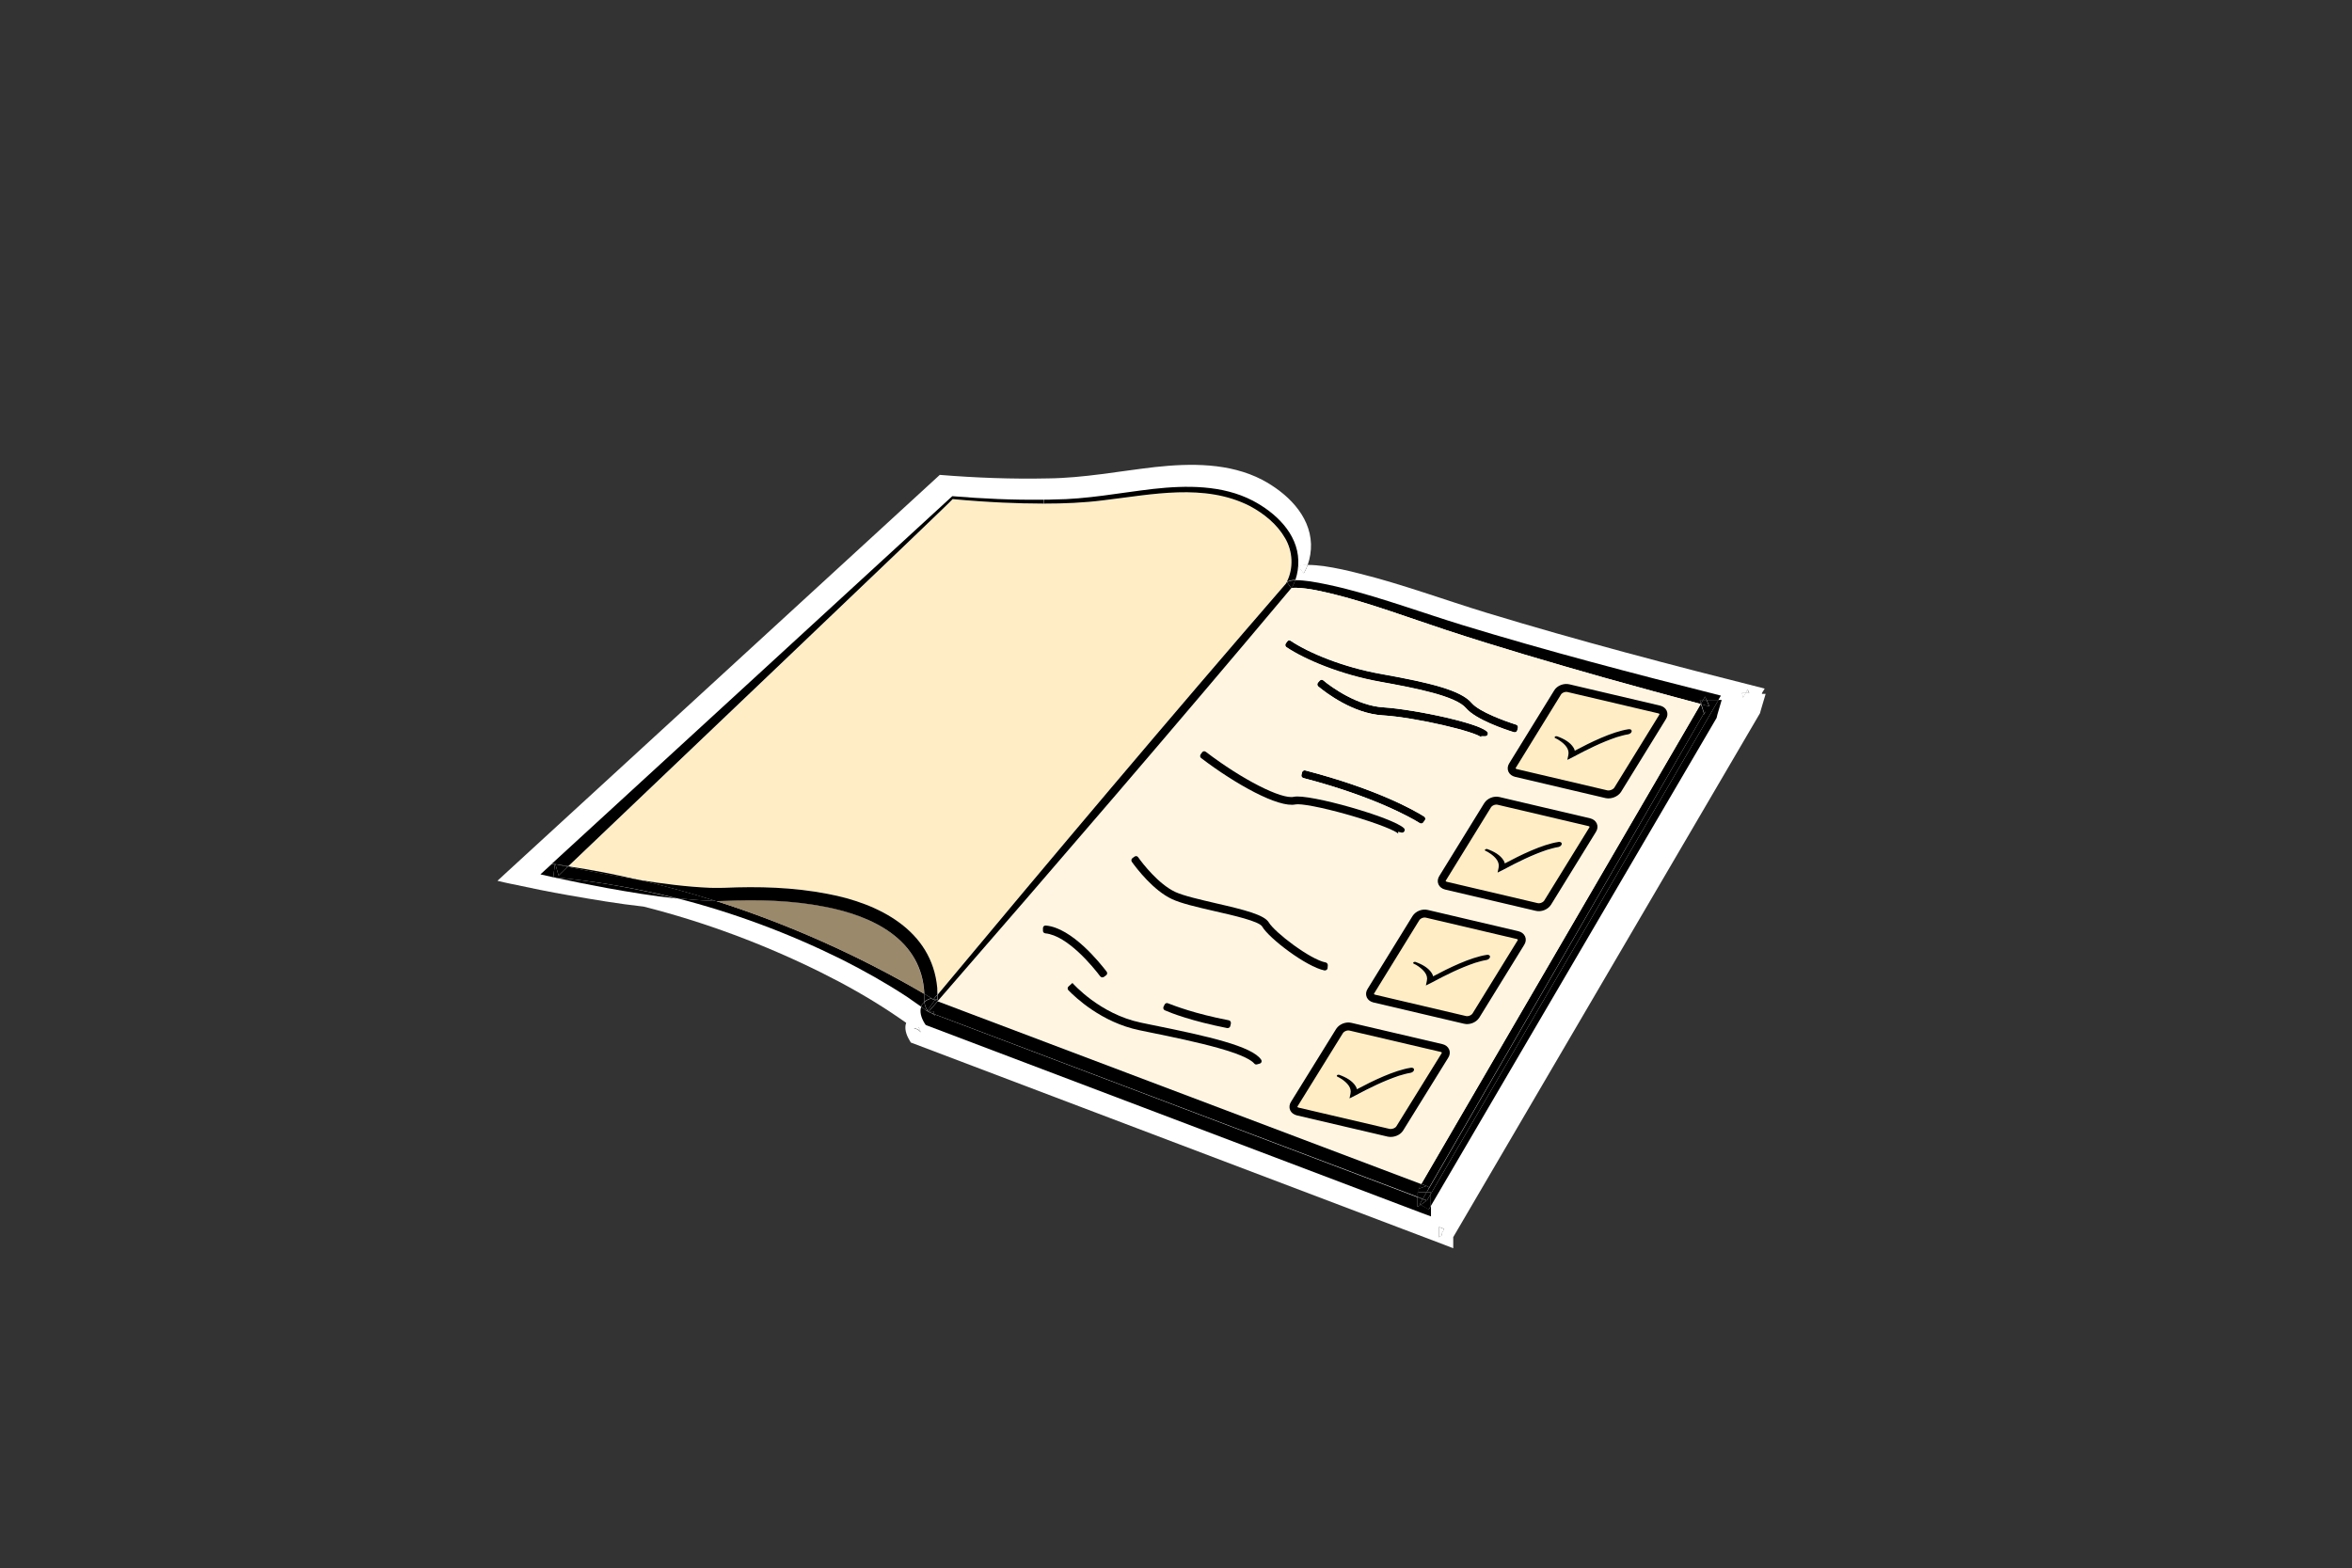
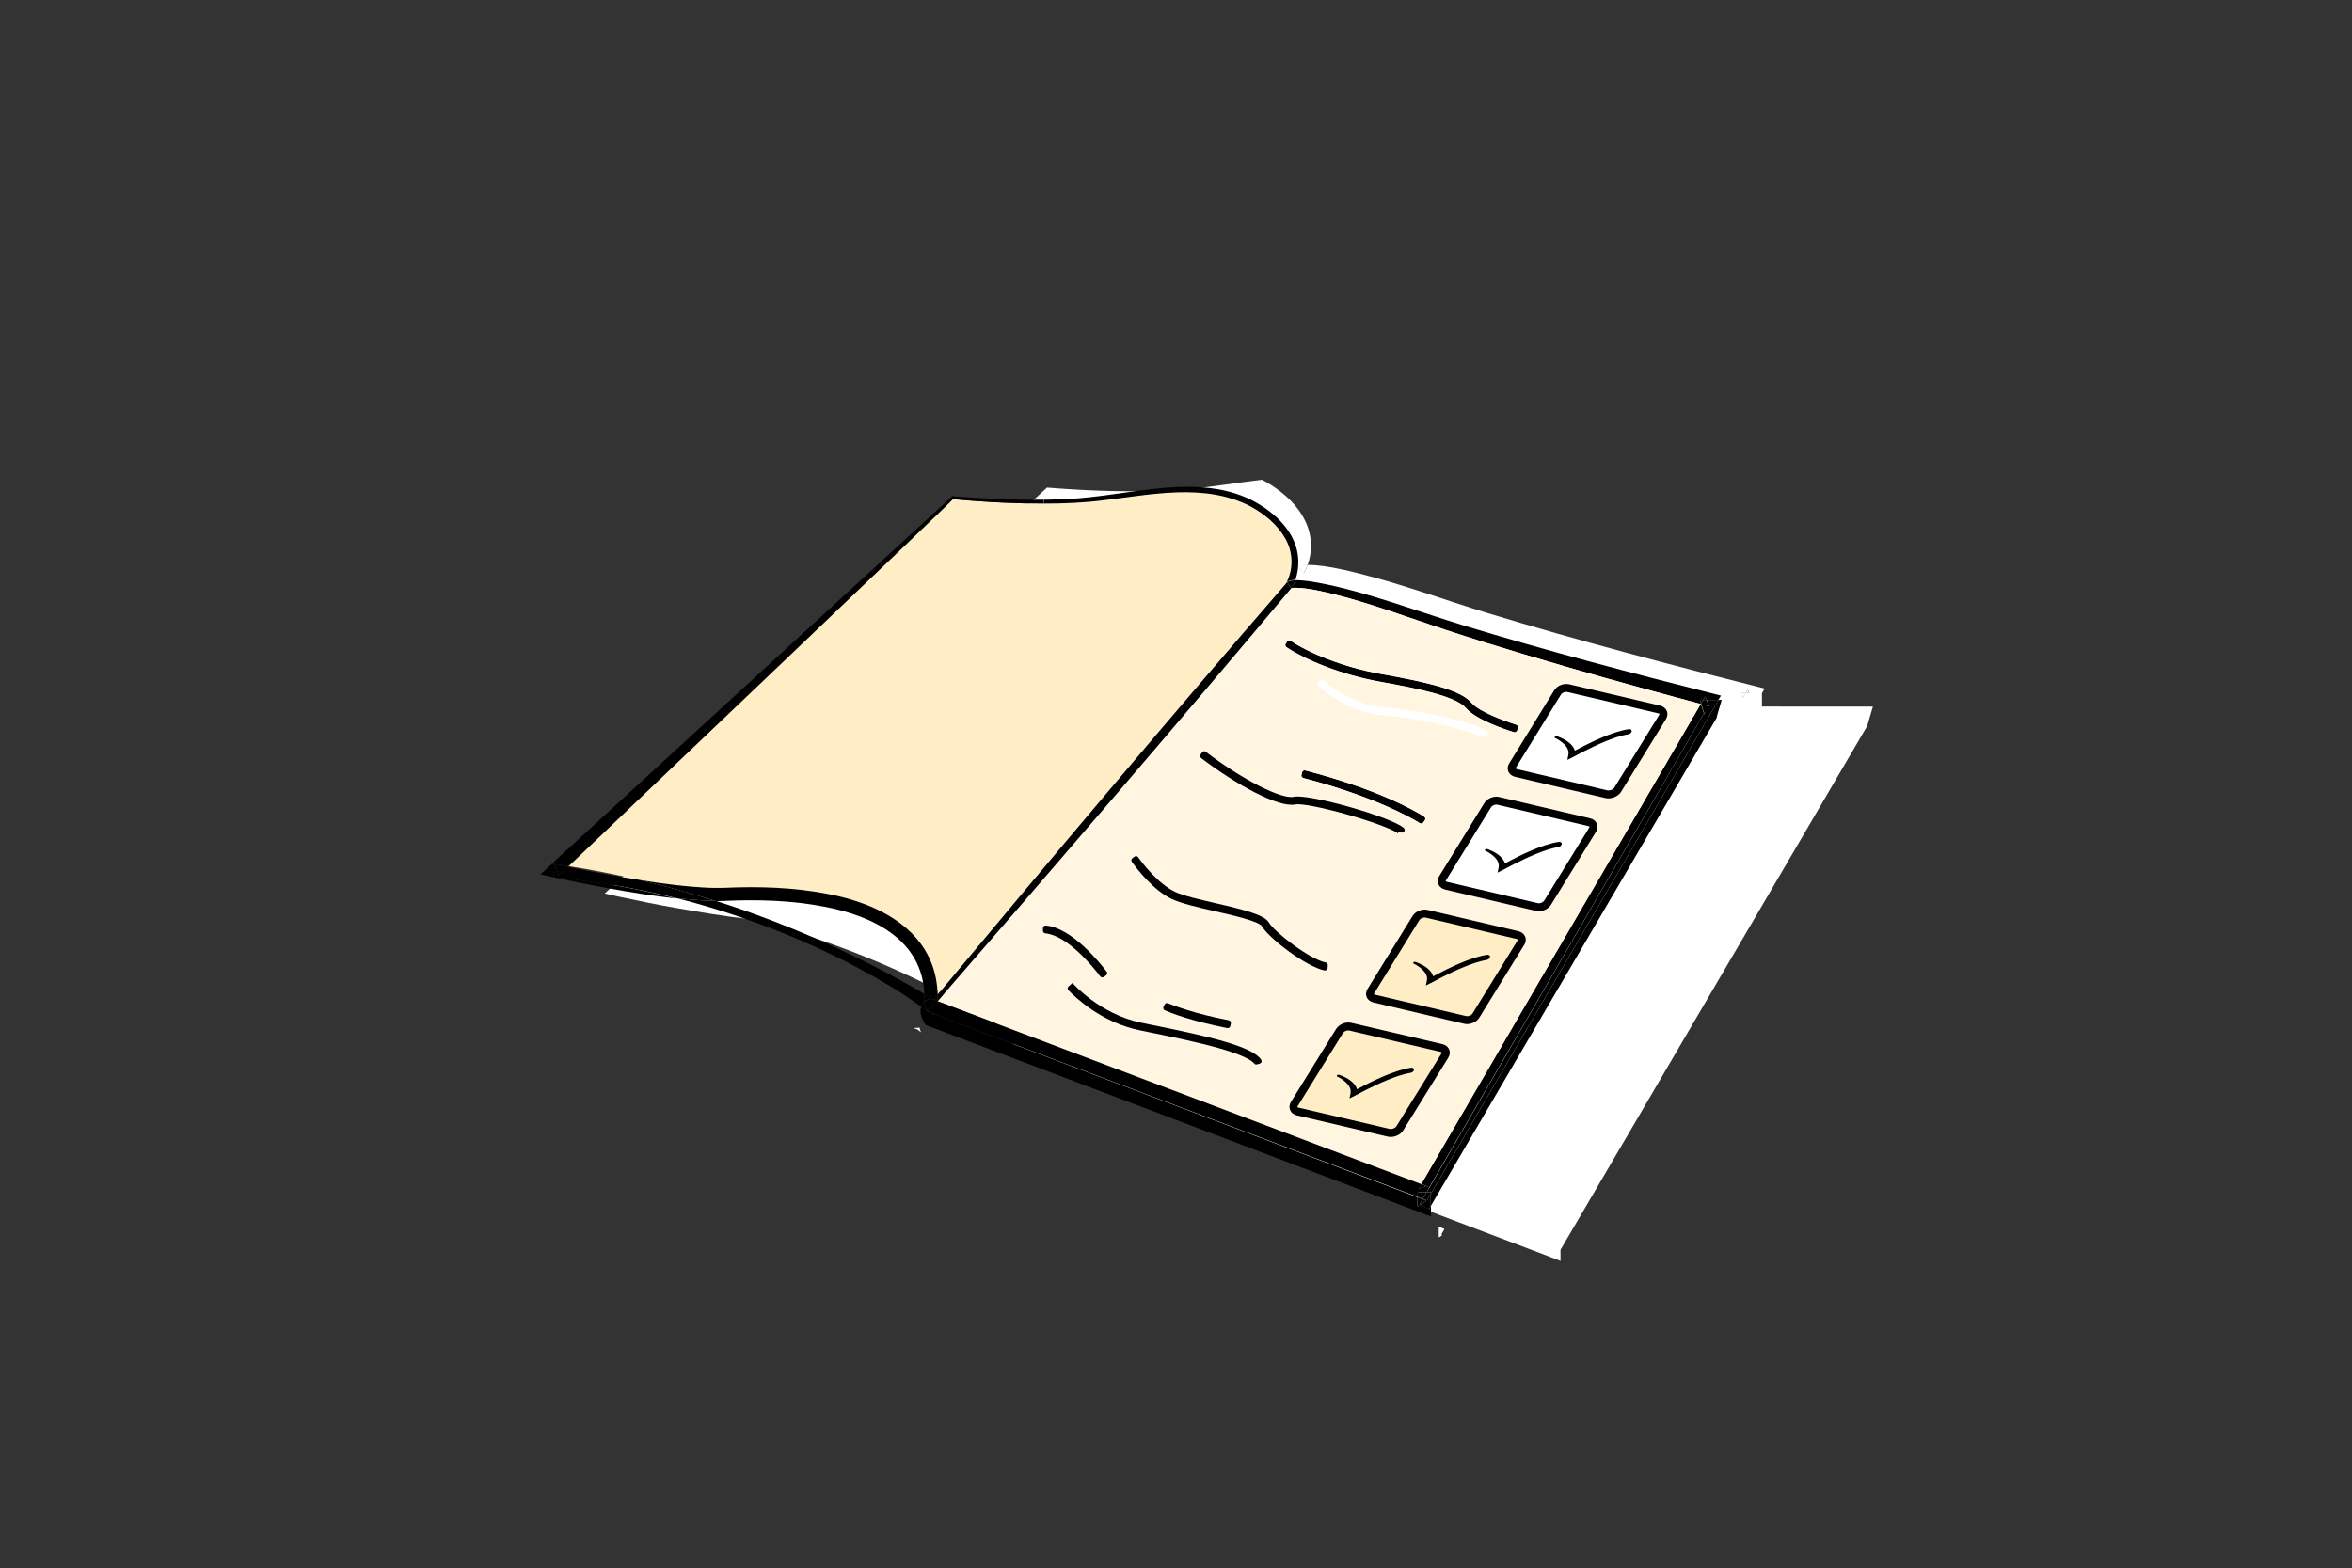
<svg xmlns="http://www.w3.org/2000/svg" version="1.1" baseProfile="tiny" id="Lager_1" x="0px" y="0px" viewBox="0 0 1203.8 802.8" overflow="visible" xml:space="preserve">
  <rect x="0" y="0" width="1203.8" height="802.8" fill="#333333" stroke="none" />
  <g>
    <path fill="#FFFFFF" d="M665.3,289.7c-0.2,0.1-0.4,0.2-0.6,0.3l2.4,3.3c0.2-0.2,0.3-0.4,0.5-0.6c0.6-1.2,1.2-2.4,1.6-3.6   C667.9,289.1,666.5,289.2,665.3,289.7z M666.9,293.5C666.9,293.5,667,293.5,666.9,293.5C666.9,293.5,666.9,293.5,666.9,293.5   C666.9,293.5,666.9,293.5,666.9,293.5z M470.4,519.5l0.2,0.1C470.6,519.5,470.5,519.5,470.4,519.5   C470.4,519.5,470.4,519.5,470.4,519.5z" />
  </g>
  <g>
-     <path fill="#FFFFFF" d="M901.8,354.8l1.4-2.3c-47.7-12-95.3-24.5-142.3-38.8c-21.3-6.5-43.1-14.6-64.8-20c-6.1-1.6-12.4-3-18.6-3.9   c-2.5-0.3-5.3-0.6-7.8-0.6c-0.1,0-0.2,0-0.4,0c-0.4,1.2-1,2.5-1.6,3.6c-0.2,0.2-0.3,0.4-0.5,0.6l0,0c0,0-0.1,0.1-0.1,0.1   c0,0,0,0,0,0c0,0,0,0-0.1,0c0,0,0.1,0,0.1,0c0,0,0.1-0.1,0.1-0.1l-2.4-3.3c0.2-0.1,0.4-0.3,0.6-0.3c1.2-0.5,2.6-0.6,3.9-0.6   c1.2-3.4,1.8-7.1,1.7-10.7c-0.5-15-12.6-26.3-25-32.9c-16.8-8.7-36.6-8.5-54.9-6.5c-18.3,2.1-36.3,5.6-54.7,5.8   c-18.4,0.4-37-0.3-55.4-1.8c-0.1,0.2-221.2,202.9-221.3,203.1l-5.1,4.7c2.4,0.6,4.8,1.1,7.1,1.6c0,0,0,0,0.1,0   c9.7,2.1,19.5,4.1,29.3,5.8c12.6,2.2,25.5,4.4,38.3,5.8c31.3,7.9,61.7,19.3,90.6,33.6c12.3,6.1,24.4,12.9,35.9,20.5   c2.6,1.7,5.3,3.6,7.9,5.4c-1,2.7-0.1,6,1.8,9.1l0.6,1l1.1,0.4l271.6,103l4.9,1.9v-5.7l157-268.2l0.5-1.8l2.4-8.1H901.8z    M893.4,354.8l1.1-1.8l0.8,1.8H893.4l-1.2,2.1l0.1,0.3c-0.1,0-0.1,0-0.2-0.1l0.1-0.2l-0.6-2.1H893.4z M470.4,519.5   C470.4,519.5,470.4,519.5,470.4,519.5c0.1,0.1,0.1,0.1,0.2,0.1L470.4,519.5L470.4,519.5C470.4,519.5,470.4,519.5,470.4,519.5z    M469.8,527.1L469.8,527.1l-2.1-0.8l2.4,0c0,0,0-0.1,0.1-0.1c0.1,0,0.1-0.1,0.1-0.2c0.2-0.3,0.1-0.4,0.1-0.1c0,0.2,0.1,0.7,0.3,1.2   c0.1,0.1,0.1,0.3,0.2,0.4h0c0,0.1,0.1,0.2,0.1,0.3l0.2,0.4l0.2,0.3L469.8,527.1z M736.5,633.4v-5.3l2.7,1l-1.6,2.8l0.5,0.3   L736.5,633.4z" />
+     <path fill="#FFFFFF" d="M901.8,354.8l1.4-2.3c-47.7-12-95.3-24.5-142.3-38.8c-21.3-6.5-43.1-14.6-64.8-20c-6.1-1.6-12.4-3-18.6-3.9   c-2.5-0.3-5.3-0.6-7.8-0.6c-0.1,0-0.2,0-0.4,0c-0.4,1.2-1,2.5-1.6,3.6c-0.2,0.2-0.3,0.4-0.5,0.6l0,0c0,0-0.1,0.1-0.1,0.1   c0,0,0,0,0,0c0,0,0,0-0.1,0c0,0,0.1,0,0.1,0c0,0,0.1-0.1,0.1-0.1l-2.4-3.3c0.2-0.1,0.4-0.3,0.6-0.3c1.2-0.5,2.6-0.6,3.9-0.6   c1.2-3.4,1.8-7.1,1.7-10.7c-0.5-15-12.6-26.3-25-32.9c-18.3,2.1-36.3,5.6-54.7,5.8   c-18.4,0.4-37-0.3-55.4-1.8c-0.1,0.2-221.2,202.9-221.3,203.1l-5.1,4.7c2.4,0.6,4.8,1.1,7.1,1.6c0,0,0,0,0.1,0   c9.7,2.1,19.5,4.1,29.3,5.8c12.6,2.2,25.5,4.4,38.3,5.8c31.3,7.9,61.7,19.3,90.6,33.6c12.3,6.1,24.4,12.9,35.9,20.5   c2.6,1.7,5.3,3.6,7.9,5.4c-1,2.7-0.1,6,1.8,9.1l0.6,1l1.1,0.4l271.6,103l4.9,1.9v-5.7l157-268.2l0.5-1.8l2.4-8.1H901.8z    M893.4,354.8l1.1-1.8l0.8,1.8H893.4l-1.2,2.1l0.1,0.3c-0.1,0-0.1,0-0.2-0.1l0.1-0.2l-0.6-2.1H893.4z M470.4,519.5   C470.4,519.5,470.4,519.5,470.4,519.5c0.1,0.1,0.1,0.1,0.2,0.1L470.4,519.5L470.4,519.5C470.4,519.5,470.4,519.5,470.4,519.5z    M469.8,527.1L469.8,527.1l-2.1-0.8l2.4,0c0,0,0-0.1,0.1-0.1c0.1,0,0.1-0.1,0.1-0.2c0.2-0.3,0.1-0.4,0.1-0.1c0,0.2,0.1,0.7,0.3,1.2   c0.1,0.1,0.1,0.3,0.2,0.4h0c0,0.1,0.1,0.2,0.1,0.3l0.2,0.4l0.2,0.3L469.8,527.1z M736.5,633.4v-5.3l2.7,1l-1.6,2.8l0.5,0.3   L736.5,633.4z" />
  </g>
  <g>
    <path fill="#FFFFFF" d="M471.4,528.1l0.2,0.3l-1.7-1.4l0,0l-2.1-0.8l2.4,0c0,0,0-0.1,0.1-0.1c0.1,0,0.1-0.1,0.1-0.2   c0.2-0.3,0.1-0.4,0.1-0.1c0,0.2,0.1,0.7,0.3,1.2c0.1,0.1,0.1,0.3,0.2,0.4h0c0,0.1,0.1,0.2,0.1,0.3L471.4,528.1z" />
  </g>
  <g>
    <path fill="#FFFFFF" d="M666.9,293.5C666.9,293.5,666.9,293.5,666.9,293.5C667,293.5,666.9,293.5,666.9,293.5   C666.9,293.5,666.9,293.5,666.9,293.5z" />
  </g>
  <g>
    <path fill="#FFFFFF" d="M665.3,289.7c1.2-0.5,2.6-0.6,3.9-0.6c-0.4,1.2-1,2.5-1.6,3.6c-0.2,0.2-0.3,0.4-0.5,0.6l-2.4-3.3   C664.9,289.9,665.1,289.8,665.3,289.7z" />
  </g>
  <g>
    <polygon fill="#FFFFFF" points="739.2,629.2 737.6,632 738.1,632.3 736.5,633.4 736.5,628.1  " />
  </g>
  <g>
    <path fill="#FFFFFF" d="M892,357.1l0.1-0.2l0.1,0.3C892.2,357.1,892.1,357.1,892,357.1z" />
  </g>
  <g>
    <polygon fill="#FFFFFF" points="893.4,354.8 892.2,356.9 891.6,354.8  " />
  </g>
  <g>
    <polygon fill="#FFFFFF" points="895.2,354.8 893.4,354.8 894.4,353  " />
  </g>
  <g>
    <polygon fill="#FFFFFF" points="893.4,354.8 892.2,356.9 891.6,354.8  " />
  </g>
  <g>
    <path fill="#FFFFFF" d="M261.7,452.3C261.7,452.3,261.7,452.3,261.7,452.3C261.7,452.3,261.7,452.3,261.7,452.3L261.7,452.3z" />
  </g>
  <g>
    <path fill="#FFFFFF" d="M470.6,519.6l-0.2-0.1h0c0,0,0,0,0,0c0,0,0,0,0,0C470.5,519.5,470.6,519.5,470.6,519.6z" />
  </g>
  <g>
    <g id="XMLID_00000167379983094771224950000012125435614380919962_">
      <g>
        <polygon points="881.2,358.3 879,365.8 878.6,367.5 732.3,617.4 732.3,611.2 878.6,360 879.5,358.3    " />
        <path d="M880.8,356.1l-1.3,2.2h-6.1l-0.7-1.7l-1,1.7H870l0.6,1.9l-0.1,0.2c-16.7-4.4-33.2-9-49.8-13.6c-27-7.6-54-15.5-80.6-24.3     c-18.5-6.1-37.7-13.3-56.6-18.1c-6.6-1.6-13.4-3.3-20.2-3.5c-0.9,0-1.7,0-2.5,0.2c0,0,0,0,0,0c0,0,0.1,0,0.1-0.1l0,0     c0.2-0.2,0.3-0.4,0.5-0.6c0.6-1.1,1.1-2.2,1.5-3.4c0.1,0,0.2,0,0.3,0c2.4,0,4.9,0.3,7.3,0.6c5.8,0.9,11.7,2.2,17.4,3.6     c20.1,5.1,40.5,12.6,60.3,18.7C792,333.3,836.4,344.9,880.8,356.1z" />
        <path d="M873.4,358.3l1.4,3.3c-1.4-0.4-2.8-0.7-4.1-1.1l-0.1-0.3l1.1-1.9H873.4z" />
        <polygon points="872.7,356.6 873.4,358.3 871.7,358.3    " />
        <polygon points="872.7,364.1 872.2,365.8 872.1,365.2    " />
        <path d="M872.1,365.2L731.5,607.9l-1.4-0.8l-2.7-1l143-245.7c0.1,0,0.1,0,0.2,0.1L872.1,365.2z" />
        <polygon points="871.7,358.3 870.6,360.2 870,358.3    " />
        <path d="M870.6,360.2l0.1,0.3c-0.1,0-0.1,0-0.2-0.1L870.6,360.2z" />
-         <path fill="#FFEDC5" d="M849.1,363.1c2,0.5,2.8,2.2,1.7,3.9l-23,37.3c-1.1,1.7-3.5,2.7-5.6,2.2l-46.4-10.9     c-2-0.5-2.8-2.2-1.7-3.9l23-37.3c1-1.7,3.5-2.7,5.6-2.2L849.1,363.1z M835.1,374.5c0.1-0.8-0.6-1.3-1.6-1.2     c-8.5,1.3-19.6,6.8-27.5,11c-0.1-0.5-0.3-1-0.6-1.5c-1.7-2.8-4.9-4.6-8.5-5.9c-0.1,0-0.1,0-0.2,0c-0.2,0-0.5,0.1-0.6,0.3     c-0.2,0.2-0.1,0.5,0.1,0.6c0.9,0.5,1.8,1,2.6,1.5c2.5,1.8,4.9,4.2,4.2,7.3l-0.5,2.4l3-1.5c7.1-3.8,14.5-7.5,22.2-10.1     c2-0.7,4.1-1.3,6-1.5C834.3,375.7,835,375.1,835.1,374.5z" />
-         <path fill="#FFEDC5" d="M813.3,420.8c2,0.5,2.8,2.2,1.7,3.9l-23,37.3c-1.1,1.7-3.5,2.7-5.6,2.2l-46.4-10.9     c-2-0.5-2.8-2.2-1.7-3.9l23-37.3c1.1-1.7,3.5-2.7,5.6-2.2L813.3,420.8z M799.4,432.3c0.1-0.8-0.6-1.3-1.6-1.2     c-8.5,1.3-19.6,6.8-27.5,11c-0.1-0.5-0.3-1-0.6-1.5c-1.7-2.8-4.9-4.6-8.5-5.9c-0.1,0-0.1,0-0.2,0c-0.2,0-0.5,0.1-0.6,0.3     c-0.2,0.2-0.1,0.5,0.1,0.6c0.9,0.5,1.8,1,2.6,1.5c2.5,1.8,4.9,4.2,4.2,7.3l-0.5,2.4l3-1.5c7.1-3.8,14.5-7.5,22.2-10.1     c2-0.7,4.1-1.3,6-1.5C798.6,433.5,799.3,432.9,799.4,432.3z" />
        <path d="M796.9,376.9c3.6,1.3,6.8,3.1,8.5,5.9c0.3,0.5,0.5,1,0.6,1.5c7.9-4.2,19-9.7,27.5-11c1-0.2,1.8,0.4,1.6,1.2     c-0.1,0.6-0.8,1.2-1.7,1.4c-1.9,0.3-4,0.9-6,1.5c-7.7,2.6-15.1,6.3-22.2,10.1l-3,1.5l0.5-2.4c0.7-3.1-1.7-5.6-4.2-7.3     c-0.8-0.6-1.7-1.1-2.6-1.5c-0.2-0.1-0.3-0.4-0.1-0.6c0.1-0.2,0.4-0.3,0.6-0.3C796.7,376.9,796.8,376.9,796.9,376.9z" />
        <path fill="#FFEDC5" d="M776.6,478.6c2,0.5,2.8,2.2,1.7,3.9l-23,37.3c-1,1.7-3.5,2.7-5.6,2.2l-46.4-10.9c-2-0.5-2.8-2.2-1.7-3.9     l23-37.3c1.1-1.7,3.5-2.7,5.6-2.2L776.6,478.6z M762.7,490c0.1-0.8-0.6-1.3-1.6-1.2c-8.5,1.3-19.6,6.8-27.5,11     c-0.1-0.5-0.3-1-0.6-1.5c-1.7-2.8-4.9-4.6-8.5-5.9c-0.1,0-0.1,0-0.2,0c-0.2,0-0.5,0.1-0.7,0.3c-0.2,0.2-0.1,0.5,0.1,0.6     c0.9,0.5,1.8,1,2.6,1.5c2.5,1.8,4.9,4.2,4.2,7.3l-0.5,2.4l3-1.5c7.1-3.8,14.5-7.5,22.2-10.1c2-0.7,4.1-1.3,6-1.5     C761.9,491.3,762.6,490.7,762.7,490z" />
        <path d="M776,371c0.7,0.2,1.1,1,0.9,1.7l-0.4,1.3c-0.2,0.7-1,1.1-1.7,0.9c-4.6-1.4-19.6-6.5-24.5-12.3     c-5.3-6.2-25.4-10.2-43.8-13.5c-20.5-3.6-38.6-11.3-48.1-17.7c-0.6-0.4-0.8-1.3-0.4-1.9l0.8-1.1c0.4-0.6,1.2-0.8,1.8-0.3     c9.1,6.1,26.6,13.5,46.5,17c25.1,4.5,40.7,8.3,46.2,14.9C757.2,364.4,770,369.1,776,371z" />
-         <path d="M761.1,374.5c0.9,0.8,0.4,2.4-0.9,2.4l-2.1,0c0,0.4,0.1,0.6,0.2,0.7c-2.5-2.9-33.6-10.3-50.6-11.4     c-15.2-0.9-29.1-11.5-33-14.8c-0.6-0.5-0.7-1.4-0.1-2l0.9-1c0.5-0.5,1.3-0.6,1.8-0.1c4.4,3.7,17.5,13,30.7,13.8     c7.8,0.5,20.9,2.6,32.5,5.3C754.1,370.6,759.2,372.9,761.1,374.5z" />
        <path d="M760.9,434.6c0.1,0,0.1,0,0.2,0c3.6,1.3,6.8,3.1,8.5,5.9c0.3,0.5,0.5,1,0.6,1.5c7.9-4.2,19-9.7,27.5-11     c1-0.2,1.8,0.4,1.6,1.2c-0.1,0.6-0.8,1.2-1.6,1.4c-1.9,0.3-4,0.9-6,1.5c-7.7,2.6-15.1,6.3-22.2,10.1l-3,1.5l0.5-2.4     c0.7-3.1-1.7-5.6-4.2-7.3c-0.8-0.6-1.7-1.1-2.6-1.5c-0.2-0.1-0.3-0.4-0.1-0.6C760.4,434.7,760.7,434.6,760.9,434.6z" />
        <path fill="#FFEDC5" d="M737.8,536.4c2,0.5,2.8,2.2,1.7,3.9l-23.1,37.3c-1.1,1.7-3.6,2.7-5.6,2.2L664.2,569     c-2-0.5-2.8-2.2-1.7-3.9l23.1-37.3c1.1-1.7,3.6-2.7,5.6-2.2L737.8,536.4z M723.8,547.8c0.1-0.8-0.6-1.3-1.6-1.2     c-8.5,1.3-19.7,6.8-27.6,11c-0.1-0.5-0.3-1-0.6-1.5c-1.7-2.8-4.9-4.6-8.5-5.9c-0.1,0-0.1,0-0.2,0c-0.2,0-0.5,0.1-0.6,0.3     c-0.2,0.2-0.1,0.5,0.1,0.6c0.9,0.5,1.8,1,2.6,1.5c2.5,1.8,4.9,4.2,4.2,7.3l-0.5,2.4l3-1.5c7.1-3.8,14.6-7.5,22.3-10.1     c2-0.7,4.1-1.3,6-1.5C723,549,723.7,548.4,723.8,547.8z" />
        <polygon points="732.3,611.2 732.3,617.4 731.2,619.2 727.1,616.8 730.1,614.7 728.1,613.9 728.2,613.7 730.4,614.5 731.8,612         " />
        <path d="M730.2,610.3l1.4-2.3l140.5-242.8l0.2,0.6l0.5-1.7l-0.6,1.1l-1.4-4.7c1.4,0.4,2.8,0.7,4.1,1.1l-1.4-3.3h6.1l-1,1.7     L732.3,611.2v-0.9H730.2z" />
        <polygon points="730.2,610.3 732.3,610.3 732.3,611.2 731.8,612 730.4,614.5 728.2,613.7    " />
        <polygon points="731.5,607.9 730.2,610.3 726,610.3 726,608.6 730.1,607.1    " />
        <polygon points="730.2,610.3 728.2,613.7 727.7,613.5 725.5,612.6 725.5,610.3 726,610.3    " />
        <polygon points="730.1,614.7 727.1,616.8 726.6,616.5 728.1,613.9    " />
        <polygon points="730.1,607.1 726,608.6 727.4,606.1    " />
        <path d="M728.9,418c0.6,0.4,0.8,1.3,0.4,1.9l-0.8,1.1c-0.4,0.6-1.2,0.8-1.8,0.4c-4.5-2.8-23.5-13.7-59.6-23.1     c-0.7-0.2-1.2-0.9-1-1.6l0.3-1.3c0.2-0.7,0.9-1.2,1.7-1C705.2,404,724.1,415,728.9,418z" />
        <polygon points="728.1,613.9 726.6,616.5 727.1,616.8 725.5,617.8 725.5,612.9    " />
        <polygon points="727.7,613.5 728.2,613.7 728.1,613.9 725.5,612.9 725.5,612.6    " />
        <path d="M724.4,492.4c3.6,1.3,6.8,3.1,8.5,5.9c0.3,0.5,0.5,1,0.6,1.5c7.9-4.2,19-9.7,27.5-11c1-0.2,1.8,0.4,1.6,1.2     c-0.1,0.6-0.8,1.2-1.6,1.4c-1.9,0.3-4,0.9-6,1.5c-7.7,2.6-15.1,6.3-22.2,10.1l-3,1.5l0.5-2.4c0.7-3.1-1.7-5.5-4.2-7.3     c-0.8-0.6-1.7-1.1-2.6-1.5c-0.2-0.1-0.3-0.4-0.1-0.6c0.1-0.2,0.4-0.3,0.7-0.3C724.3,492.4,724.4,492.4,724.4,492.4z" />
        <path fill="#FFF5E1" d="M718.6,424c-5.4-5.5-48.6-17.8-56.4-16.1c-6.3,1.4-26.3-8.8-45-23c-0.6-0.4-1.4-0.3-1.9,0.2l-0.8,1.1     c-0.5,0.6-0.3,1.4,0.3,1.9c17.6,13.4,39.6,25.7,48.3,23.7c2.4-0.5,12.7,1.2,27.6,5.5c15.5,4.5,23.9,8.2,25,9.5     c-0.1-0.1-0.2-0.5-0.1-1l1.7,0.4C718.6,426.5,719.6,425,718.6,424C718.6,424,718.6,424,718.6,424z M870.5,360.4l-143,245.7     l-247.6-93.6c60.6-69.8,121.6-140.7,180.9-211.4c0.8-0.2,1.6-0.2,2.5-0.2c6.8,0.2,13.6,1.9,20.2,3.5c18.9,4.8,38.1,12,56.6,18.1     c26.6,8.7,53.7,16.6,80.6,24.3C837.2,351.4,853.8,356,870.5,360.4z M850.8,367c1-1.7,0.3-3.5-1.7-3.9l-46.4-10.9     c-2-0.5-4.5,0.5-5.6,2.2l-23,37.3c-1.1,1.7-0.3,3.5,1.7,3.9l46.4,10.9c2,0.5,4.5-0.5,5.6-2.2L850.8,367z M815.1,424.8     c1.1-1.7,0.3-3.5-1.7-3.9L766.9,410c-2-0.5-4.5,0.5-5.6,2.2l-23,37.3c-1.1,1.7-0.3,3.5,1.7,3.9l46.4,10.9c2,0.5,4.5-0.5,5.6-2.2     L815.1,424.8z M778.3,482.6c1.1-1.7,0.3-3.5-1.7-3.9l-46.4-10.9c-2-0.5-4.5,0.5-5.6,2.2l-23,37.3c-1,1.7-0.3,3.5,1.7,3.9     l46.4,10.9c2,0.5,4.5-0.5,5.6-2.2L778.3,482.6z M776.9,372.6c0.2-0.7-0.2-1.4-0.9-1.7c-6-1.9-18.8-6.5-22.6-11     c-5.6-6.6-21.1-10.4-46.2-14.9c-19.9-3.5-37.4-11-46.5-17c-0.6-0.4-1.4-0.3-1.8,0.3l-0.8,1.1c-0.4,0.6-0.3,1.5,0.4,1.9     c9.5,6.3,27.6,14,48.1,17.7c18.4,3.3,38.6,7.3,43.8,13.5c4.9,5.8,19.9,10.9,24.5,12.3c0.7,0.2,1.5-0.2,1.7-0.9L776.9,372.6z      M760.2,376.9c1.2,0,1.8-1.6,0.9-2.4c-1.9-1.7-7-3.9-20.6-7.1c-11.6-2.7-24.7-4.8-32.5-5.3c-13.1-0.8-26.3-10.1-30.7-13.8     c-0.5-0.5-1.4-0.4-1.8,0.1l-0.9,1c-0.5,0.6-0.5,1.5,0.1,2c3.9,3.2,17.9,13.9,33,14.8c17,1,48.1,8.4,50.6,11.4     c-0.1-0.1-0.2-0.3-0.2-0.7L760.2,376.9z M739.5,540.3c1.1-1.7,0.3-3.5-1.7-3.9l-46.6-10.9c-2-0.5-4.5,0.5-5.6,2.2l-23.1,37.3     c-1.1,1.7-0.3,3.5,1.7,3.9l46.6,10.9c2,0.5,4.5-0.5,5.6-2.2L739.5,540.3z M729.3,419.9c0.4-0.6,0.3-1.5-0.4-1.9     c-4.7-3-23.7-13.9-60.8-23.6c-0.7-0.2-1.5,0.2-1.7,1l-0.3,1.3c-0.2,0.7,0.3,1.4,1,1.6c36.2,9.5,55.1,20.3,59.6,23.1     c0.6,0.4,1.4,0.2,1.8-0.4L729.3,419.9z M679.5,494.1c0-0.7-0.4-1.2-1.1-1.4c-7.8-1.6-26-15.4-29-20.5c-2.3-3.9-11.8-6.3-27.1-9.8     c-8.1-1.9-16.5-3.8-20.8-5.8c-8.5-4-16.5-14.4-19-17.8c-0.4-0.6-1.2-0.7-1.8-0.3l-1.1,0.8c-0.6,0.4-0.8,1.3-0.3,1.9     c2.6,3.6,11.1,14.6,20.6,19.1c4.7,2.2,12.9,4.1,21.6,6.1c9.7,2.2,22.9,5.3,24.5,7.9c3.6,6.1,22.7,20.6,31.9,22.5     c0.8,0.2,1.6-0.4,1.6-1.3L679.5,494.1z M644.7,544.6c0.9-0.2,1.3-1.3,0.8-2c-4.6-6.9-27.1-12.1-55.6-17.9c-2-0.4-4-0.8-5.8-1.2     c-10.5-2.2-19.2-7.2-25.3-11.7s-9.6-8.5-9.7-8.6l-2,1.8c-0.6,0.5-0.6,1.4-0.1,1.9c3.6,3.8,16.9,16.5,36.4,20.5     c1.9,0.4,3.8,0.8,5.8,1.2c10.8,2.2,24.2,5,34.9,8c13.2,3.8,16.9,6.5,18,7.8c0.3,0.4,0.9,0.6,1.4,0.5L644.7,544.6z M630,523.9     c0.1-0.7-0.3-1.4-1.1-1.6c-17.6-3.5-27.7-7.4-31-8.8c-0.7-0.3-1.4,0-1.7,0.6l-0.6,1.2c-0.3,0.7,0,1.5,0.7,1.8     c3.4,1.5,13.7,5.5,31.9,9.1c0.7,0.1,1.4-0.3,1.6-1.1L630,523.9z M566.1,499.3c0.6-0.4,0.8-1.3,0.3-1.9     c-3.6-4.7-17.8-22.4-31.2-23.6c-0.8-0.1-1.5,0.6-1.5,1.3v1.4c0,0.7,0.5,1.3,1.2,1.3c11.5,1.1,24.8,17.6,28.1,22     c0.4,0.6,1.3,0.7,1.9,0.3L566.1,499.3z" />
        <path d="M685.4,550.2c3.6,1.3,6.8,3.1,8.5,5.9c0.3,0.5,0.5,1,0.6,1.5c7.9-4.2,19.1-9.7,27.6-11c1-0.2,1.8,0.4,1.6,1.2     c-0.1,0.6-0.8,1.2-1.7,1.4c-1.9,0.3-4,0.9-6,1.5c-7.7,2.6-15.2,6.3-22.3,10.1l-3,1.5l0.5-2.4c0.7-3.1-1.7-5.5-4.2-7.3     c-0.8-0.5-1.7-1.1-2.6-1.5c-0.2-0.1-0.3-0.4-0.1-0.6c0.1-0.2,0.4-0.3,0.6-0.3C685.2,550.2,685.3,550.2,685.4,550.2z" />
        <path d="M678.5,492.7c0.6,0.1,1.1,0.7,1.1,1.4l-0.1,1.4c0,0.8-0.8,1.4-1.6,1.3c-9.3-1.9-28.4-16.4-31.9-22.5     c-1.6-2.7-14.8-5.7-24.5-7.9c-8.7-2-16.9-3.9-21.6-6.1c-9.5-4.4-18-15.5-20.6-19.1c-0.4-0.6-0.3-1.5,0.3-1.9l1.1-0.8     c0.6-0.4,1.4-0.3,1.8,0.3c2.4,3.4,10.5,13.8,19,17.8c4.3,2,12.7,3.9,20.8,5.8c15.3,3.5,24.8,6,27.1,9.8     C652.4,477.3,670.6,491.2,678.5,492.7z" />
        <path d="M662.9,297.1c-0.4,1.2-0.9,2.3-1.5,3.4c-0.2,0.2-0.3,0.4-0.5,0.6l-2.2-3.1c0.2-0.1,0.4-0.2,0.6-0.3     C660.4,297.2,661.7,297.1,662.9,297.1z" />
        <path d="M660.8,301.1C660.8,301.1,660.8,301.1,660.8,301.1C660.7,301.1,660.7,301.1,660.8,301.1     C660.7,301.1,660.8,301.1,660.8,301.1z" />
        <path fill="#FFEDC5" d="M657.7,275.7c3.9,6.7,4.3,15.2,0.9,22.1c-0.1,0.2-0.2,0.4-0.3,0.7c-59.6,68.8-119.4,139.9-178.4,210.6     c0-1.1-0.1-2.3-0.2-3.4c-2.7-29.6-30-43.2-56.1-48.1c-17.6-3.4-35.4-4-53.2-3.1c-1.9,0-4.9,0.1-6.8,0c-12.1-0.5-24.3-2.1-36.3-4     c-12-2.8-24.1-5.2-36.2-7.1c30.7-29.3,196.2-186.8,196.7-187.9c8.5,0.8,17.1,1.4,25.7,1.8c6.9,0.3,13.9,0.5,20.9,0.5     c10.2,0,20.5-0.5,30.6-1.7c24.7-2.8,51.7-8.8,74.9,3.1C646.8,263.1,653.6,268.5,657.7,275.7z" />
        <path d="M645.5,542.5c0.5,0.8,0.1,1.8-0.8,2l-1.4,0.4c-0.5,0.1-1,0-1.4-0.5c-1.1-1.3-4.8-4.1-18-7.8c-10.6-3-24.1-5.8-34.9-8     c-2-0.4-4-0.8-5.8-1.2c-19.4-4-32.8-16.8-36.4-20.5c-0.5-0.6-0.5-1.4,0.1-1.9l2-1.8c0.1,0.1,3.6,4.1,9.7,8.6s14.8,9.5,25.3,11.7     c1.8,0.4,3.8,0.8,5.8,1.2C618.5,530.5,640.9,535.6,645.5,542.5z" />
        <path d="M628.9,522.3c0.7,0.1,1.2,0.8,1.1,1.6l-0.3,1.3c-0.1,0.7-0.8,1.2-1.6,1.1c-18.2-3.6-28.5-7.6-31.9-9.1     c-0.7-0.3-1-1.1-0.7-1.8l0.6-1.2c0.3-0.6,1.1-0.9,1.7-0.6C601.2,514.9,611.3,518.9,628.9,522.3z" />
        <path d="M715.7,426.8c-1.1-1.3-9.5-5-25-9.5c-15-4.3-25.2-6-27.6-5.5c-8.7,1.9-30.7-10.3-48.3-23.7c-0.6-0.4-0.7-1.3-0.3-1.9     l0.8-1.1c0.4-0.6,1.3-0.7,1.9-0.2c18.6,14.2,38.7,24.4,45,23c7.7-1.7,50.9,10.6,56.4,16.1c0,0,0,0,0,0c0.9,0.9,0,2.5-1.3,2.2     l-1.7-0.4C715.5,426.3,715.6,426.7,715.7,426.8z" />
        <path d="M566.4,497.4c0.5,0.6,0.3,1.5-0.3,1.9l-1.1,0.8c-0.6,0.4-1.4,0.3-1.9-0.3c-3.3-4.4-16.6-20.9-28.1-22     c-0.7-0.1-1.2-0.6-1.2-1.3v-1.4c0-0.8,0.7-1.4,1.5-1.3C548.6,475,562.8,492.7,566.4,497.4z" />
        <path d="M564.8,256.1c-10.2,1.3-20.4,1.7-30.6,1.7l0-2c1.6,0,3.2,0,4.9-0.1c17.2-0.1,33.9-3.4,51-5.4c17.1-1.9,35.5-2.1,51.1,6     c11.6,6.1,22.9,16.7,23.3,30.6c0.1,3.4-0.4,6.8-1.5,10c-1.2,0-2.5,0.1-3.6,0.6c-0.2,0.1-0.4,0.2-0.6,0.3l-0.1-0.1     c3.4-6.9,3-15.4-0.9-22.1c-4.1-7.2-10.8-12.6-18-16.5C616.5,247.2,589.5,253.2,564.8,256.1z" />
        <path d="M487.6,255.5C487.6,255.5,487.6,255.5,487.6,255.5C487.6,255.5,487.6,255.5,487.6,255.5z" />
        <path d="M513.3,257.3c-8.6-0.4-17.1-1-25.7-1.8c0,0,0,0,0,0c0,0,0,0,0,0c-0.5,1.1-166,158.6-196.7,187.9c-2.2-0.3-4.4-0.7-6.6-1     c-0.1,0-0.2,0-0.3,0l-1.6-0.2c16.3-15,204.9-188,205-188.2c15.5,1.3,31.1,2,46.7,1.8l0,2C527.2,257.8,520.2,257.6,513.3,257.3z" />
        <path d="M479.9,512.5l-2-0.7c-0.1,0-0.1-0.1-0.2-0.1c0.6-0.3,1.4-0.3,1.9,0.1c0.2,0.2,0.3,0.3,0.3,0.4l0-0.8c0-0.7,0-1.5,0-2.2     c58.9-70.7,118.8-141.8,178.4-210.6c0.1-0.2,0.2-0.4,0.3-0.7l0.1,0.1l2.2,3.1c0,0-0.1,0.1-0.1,0.1c0,0-0.1,0-0.1,0c0,0,0,0,0.1,0     C601.5,371.9,540.5,442.8,479.9,512.5z" />
        <path d="M478.6,519.8l0.2,0.3l-1.6-1.3l1.1,0.4h0c0,0.1,0.1,0.2,0.1,0.3L478.6,519.8z" />
        <path d="M478.4,512.1c-0.2-0.1-0.3-0.2-0.5-0.3l2,0.7c-1.6,1.8-3.1,3.6-4.7,5.4c0,0,0,0,0,0c-0.2-0.2-0.3-0.4-0.5-0.7     L478.4,512.1z" />
        <path d="M478.4,512.1l-3.7,5.2c-0.8-1.3-1.5-2.9-1.5-4.4c0.8-0.7,1.9-1.3,3.3-1.7l1.2,0.5l0.1,0l0.2,0.1     C478.1,511.9,478.2,512,478.4,512.1z" />
        <path d="M477.9,511.8l-0.2-0.1c0,0,0,0,0.1,0C477.8,511.7,477.8,511.8,477.9,511.8z" />
        <path d="M479.6,511.8c-0.4-0.4-1.3-0.4-1.9-0.1c0,0,0,0,0,0c0.7-0.8,1.4-1.7,2.1-2.5c0,0.7,0,1.5,0,2.2l0,0.8     C479.9,512.1,479.8,512,479.6,511.8z" />
        <path d="M477.7,511.7C477.7,511.7,477.7,511.7,477.7,511.7C477.7,511.7,477.7,511.7,477.7,511.7     C477.7,511.7,477.7,511.7,477.7,511.7z" />
        <path d="M475.2,518c1.6-1.8,3.1-3.6,4.7-5.4l247.6,93.6l-1.4,2.5v1.7h-0.5v2.3l-244.1-92.3l-3.2-1.2h0c-0.1-0.1-0.1-0.3-0.2-0.4     c-0.2-0.4-0.3-0.8-0.3-1.1c0-0.2,0-0.2-0.1,0.1c0,0.1-0.1,0.1-0.1,0.2c-0.1,0-0.1,0.1-0.1,0.1L475.2,518L475.2,518z" />
        <path d="M477.4,518.1C477.4,518.1,477.4,518.1,477.4,518.1C477.4,518.1,477.4,518.1,477.4,518.1z" />
        <path d="M477.5,518.1C477.4,518.1,477.4,518.1,477.5,518.1C477.4,518.1,477.4,518.1,477.5,518.1z M477.1,518.7l-1.9-0.7l2.3,0     c0,0,0-0.1,0.1-0.1c0.1,0,0.1-0.1,0.1-0.2c0.2-0.3,0.1-0.3,0.1-0.1c0,0.2,0.1,0.6,0.3,1.1c0.1,0.1,0.1,0.3,0.2,0.4L477.1,518.7z" />
        <path d="M475.1,518C475.1,518,475.2,518,475.1,518L475.1,518l2,0.8l1.6,1.3l-0.2-0.3l-0.2-0.3c0-0.1-0.1-0.2-0.1-0.3l3.2,1.2     l244.1,92.5v4.9l1.6-1.1l4.2,2.4l1.1-1.8v0.5v4.9l-4.6-1.7l-253-95.9l-1-0.4l-0.6-0.9c-1.8-2.9-2.6-6-1.7-8.4     c1,0.7,2.1,1.5,3,2.3l0.2-0.3C474.8,517.5,475,517.8,475.1,518z" />
        <path d="M474.6,517.3l-0.2,0.3c-1-0.8-2-1.5-3-2.3c0.3-0.9,0.9-1.7,1.7-2.4C473.2,514.4,473.8,516,474.6,517.3z" />
        <path d="M473.1,508.8c1.5,0.9,3.1,1.8,4.6,2.8c0,0,0,0,0,0l-0.1,0l-1.2-0.5c-1.4,0.4-2.5,1-3.3,1.7c0-0.2,0-0.4,0-0.6l0-0.9     l0-1.7C473.1,509.4,473.1,509.1,473.1,508.8z" />
        <path d="M473.1,512.3c0,0.2,0,0.4,0,0.6c-0.8,0.7-1.4,1.5-1.7,2.4c-2.4-1.7-4.9-3.4-7.3-5.1c-10.7-7-21.9-13.3-33.4-19.1     c-26.9-13.3-55.2-23.9-84.3-31.3c5.7,0.6,11.3,1.1,17,1.3l1.8,0.1c0.4,0,0.8,0,1.2,0c37.1,11.8,72.8,27.8,106.4,47.4     c0.1,0.1,0.2,0.1,0.3,0.2c0,0.3,0,0.6,0,0.8l0,1.7L473.1,512.3z" />
-         <path fill="#9B896B" d="M472.7,508.6c-33.6-19.6-69.4-35.5-106.4-47.4c0.2,0,0.4,0,0.6,0l3.6-0.1c17.2-0.8,34.7-0.3,51.6,3     c24.5,4.7,49.7,16.9,50.9,44.6C472.9,508.8,472.8,508.7,472.7,508.6z" />
        <path d="M479.8,509.1c-0.7,0.8-1.4,1.7-2.1,2.5c-1.6-1-3.1-1.9-4.6-2.8c-1.2-27.8-26.4-39.9-50.9-44.6c-16.9-3.3-34.4-3.8-51.6-3     l-3.6,0.1c-0.2,0-0.4,0-0.6,0c-12.9-4.1-26-7.7-39.1-10.8c12,1.9,24.2,3.5,36.3,4c1.9,0.1,4.9,0,6.8,0     c17.8-0.8,35.7-0.3,53.2,3.1c26.2,4.9,53.4,18.6,56.1,48.1C479.7,506.8,479.8,508,479.8,509.1z" />
        <path d="M283.2,449.1c21.3,1.9,42.4,5.6,63.1,10.9c-12-1.3-24-3.3-35.7-5.4C301.5,452.9,292.3,451.1,283.2,449.1z" />
-         <path d="M327.1,450.5c-5.1-0.8-10.3-1.7-15.4-2.6c-7.1-1.3-14.2-2.7-21.2-4.1c0.1-0.1,0.2-0.2,0.4-0.3     C303.1,445.3,315.2,447.7,327.1,450.5z" />
        <path d="M290.9,443.4c-0.1,0.1-0.2,0.2-0.4,0.3c-2.1-0.4-4.2-0.9-6.2-1.3v0C286.5,442.7,288.7,443.1,290.9,443.4z" />
        <path d="M284.3,442.4c2.1,0.4,4.1,0.9,6.2,1.3c-3,2.9-4.6,4.4-4.6,4.5L284.3,442.4z" />
        <path d="M283.2,449.1l0.8-6.7c0.1,0,0.2,0,0.3,0v0l1.6,5.8c0,0,1.6-1.6,4.6-4.5c7,1.5,14.1,2.8,21.2,4.1     c5.1,0.9,10.2,1.8,15.4,2.6c13.2,3.1,26.2,6.7,39.1,10.8c-0.4,0-0.8,0-1.2,0l-1.8-0.1c-5.6-0.2-11.3-0.7-17-1.3     C325.6,454.7,304.5,451,283.2,449.1L283.2,449.1z" />
        <path d="M284,442.4l-0.8,6.7c-2.2-0.5-4.4-1-6.6-1.5l4.7-4.3c0,0,0.4-0.4,1.1-1L284,442.4z" />
      </g>
      <g>
        <path fill="none" stroke="#000000" stroke-width="4.062" stroke-miterlimit="10" d="M822.3,406.6l-46.4-10.9     c-2-0.5-2.8-2.2-1.7-3.9l23-37.3c1-1.7,3.5-2.7,5.6-2.2l46.4,10.9c2,0.5,2.8,2.2,1.7,3.9l-23,37.3     C826.8,406,824.3,407,822.3,406.6z" />
        <path fill="none" stroke="#000000" stroke-width="4.062" stroke-miterlimit="10" d="M786.5,464.3l-46.4-10.9     c-2-0.5-2.8-2.2-1.7-3.9l23-37.3c1.1-1.7,3.5-2.7,5.6-2.2l46.4,10.9c2,0.5,2.8,2.2,1.7,3.9l-23,37.3     C791,463.8,788.5,464.8,786.5,464.3z" />
        <path fill="none" stroke="#000000" stroke-width="4.062" stroke-miterlimit="10" d="M749.8,522.1l-46.4-10.9     c-2-0.5-2.8-2.2-1.7-3.9l23-37.3c1.1-1.7,3.5-2.7,5.6-2.2l46.4,10.9c2,0.5,2.8,2.2,1.7,3.9l-23,37.3     C754.3,521.6,751.8,522.6,749.8,522.1z" />
        <path fill="none" stroke="#000000" stroke-width="4.071" stroke-miterlimit="10" d="M710.8,579.9L664.2,569     c-2-0.5-2.8-2.2-1.7-3.9l23.1-37.3c1.1-1.7,3.6-2.7,5.6-2.2l46.6,10.9c2,0.5,2.8,2.2,1.7,3.9l-23.1,37.3     C715.4,579.3,712.9,580.3,710.8,579.9z" />
      </g>
    </g>
  </g>
</svg>